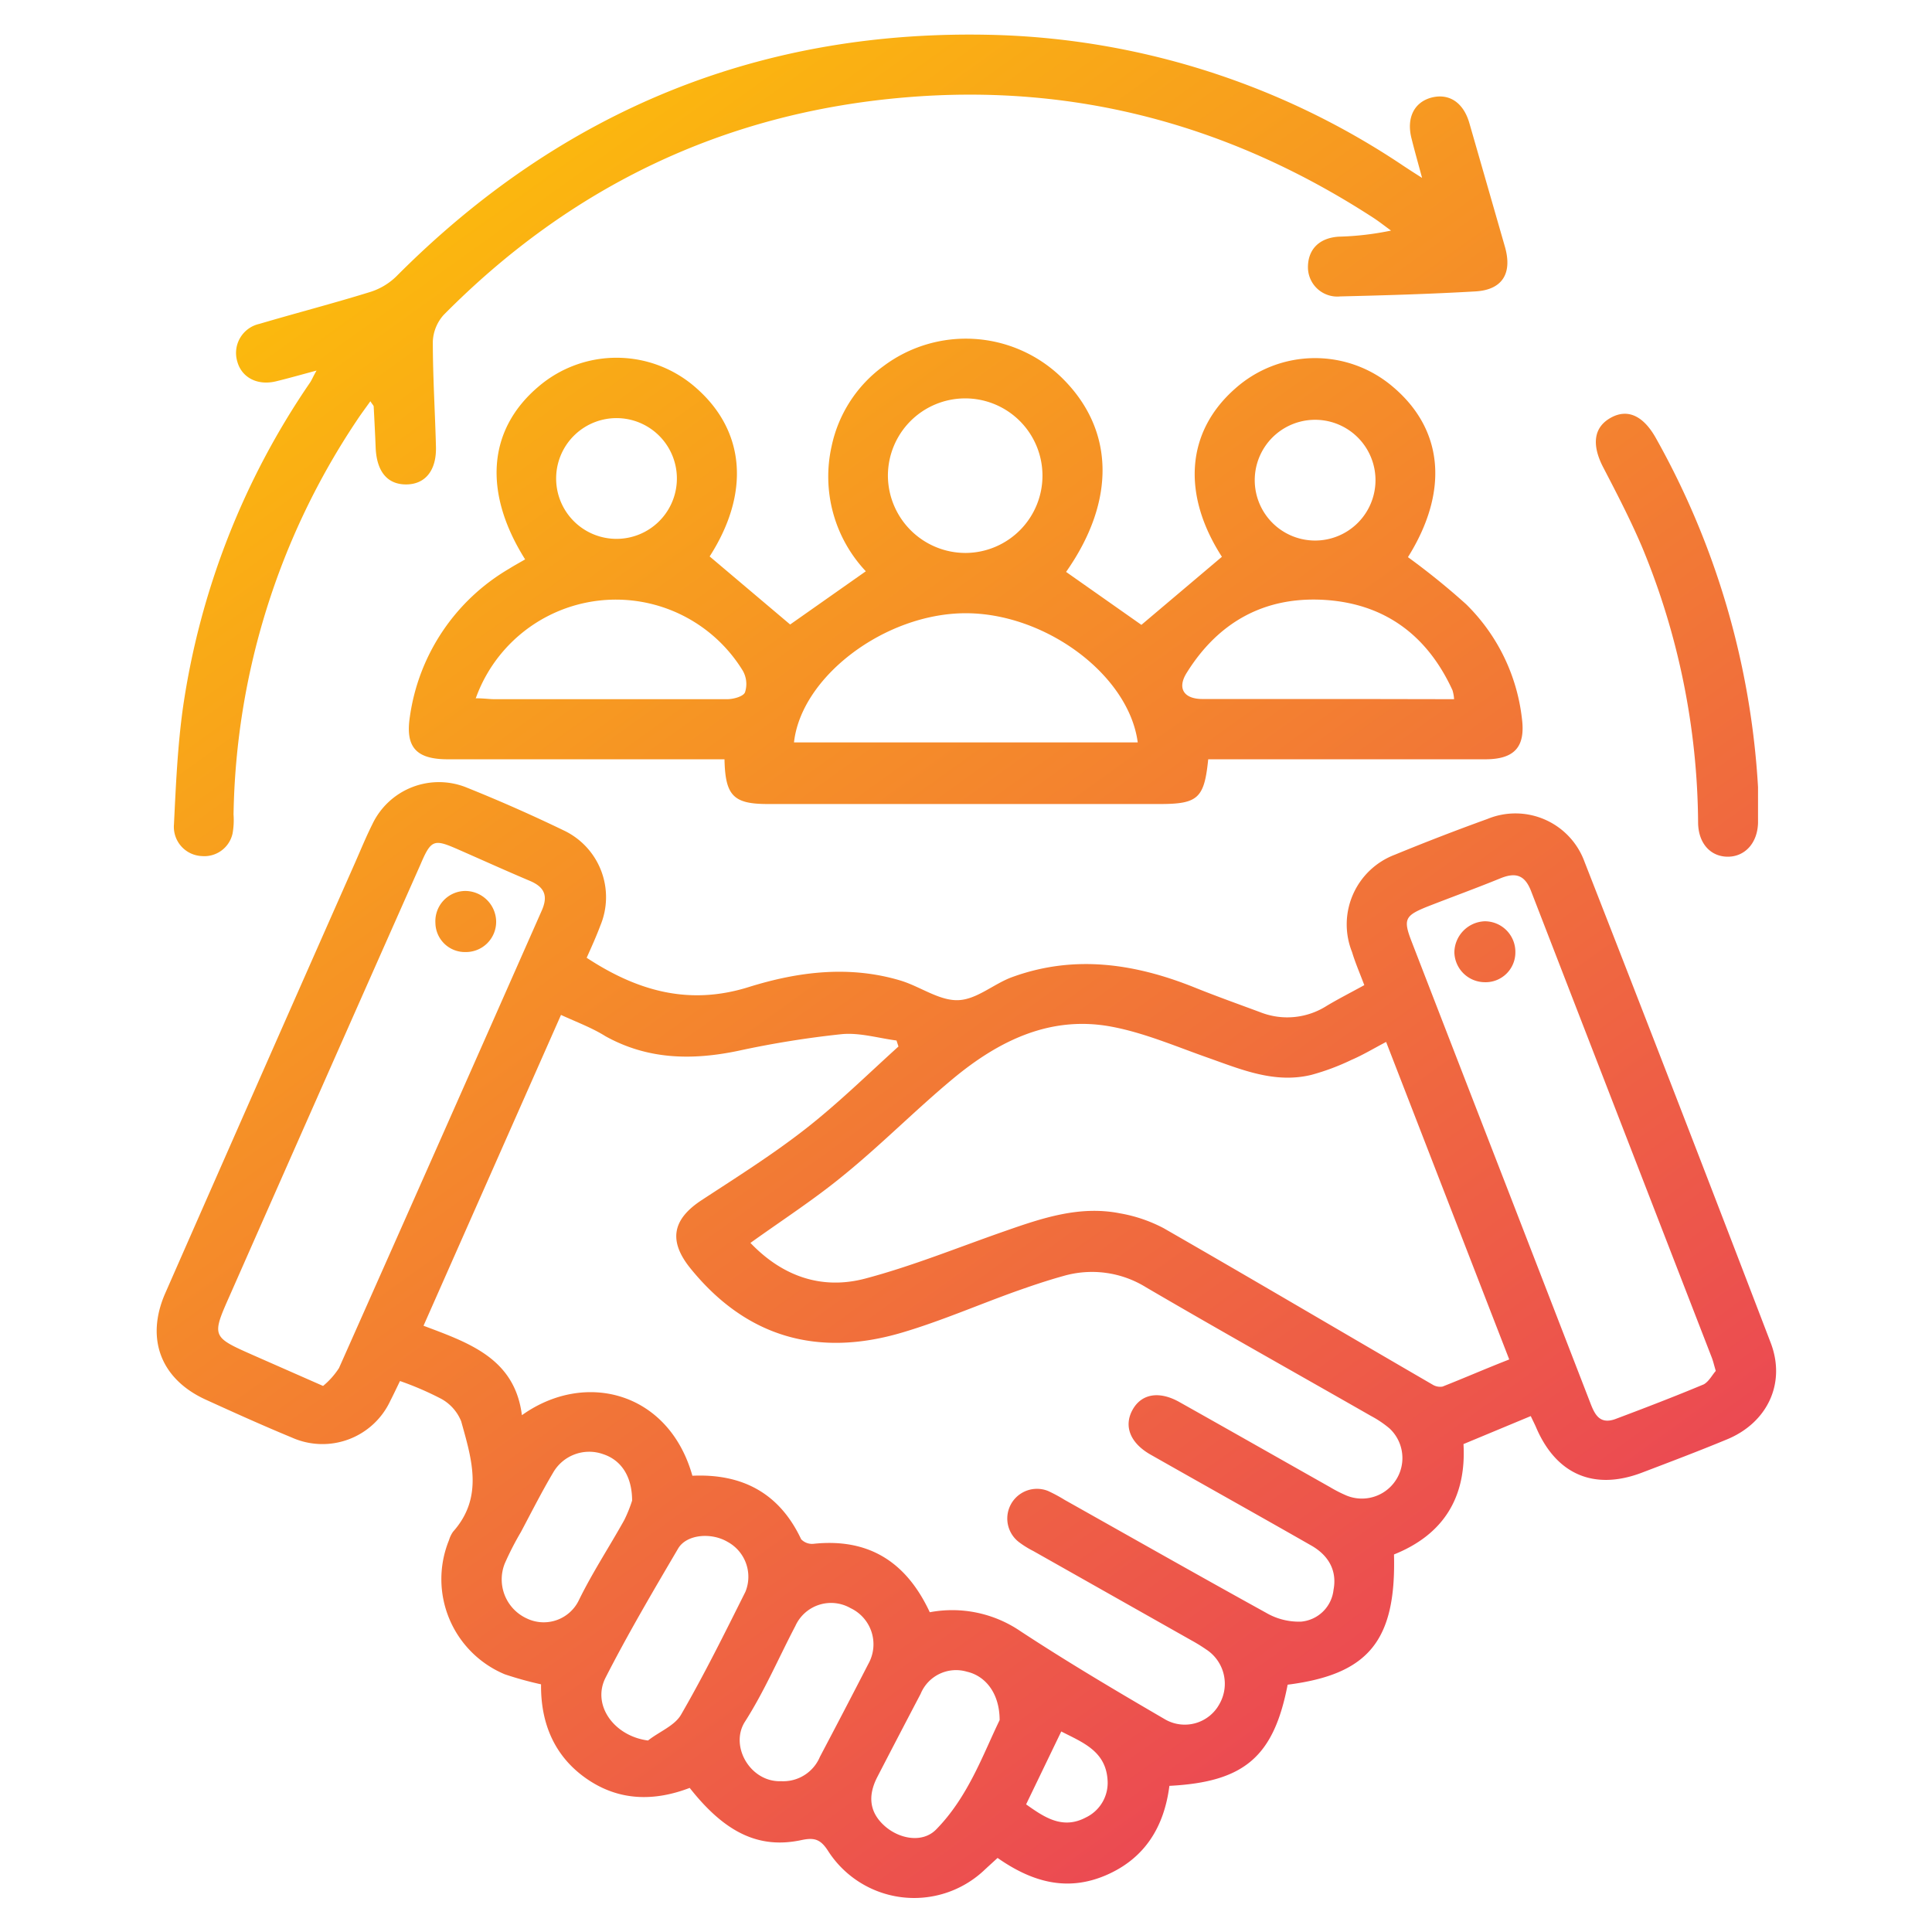
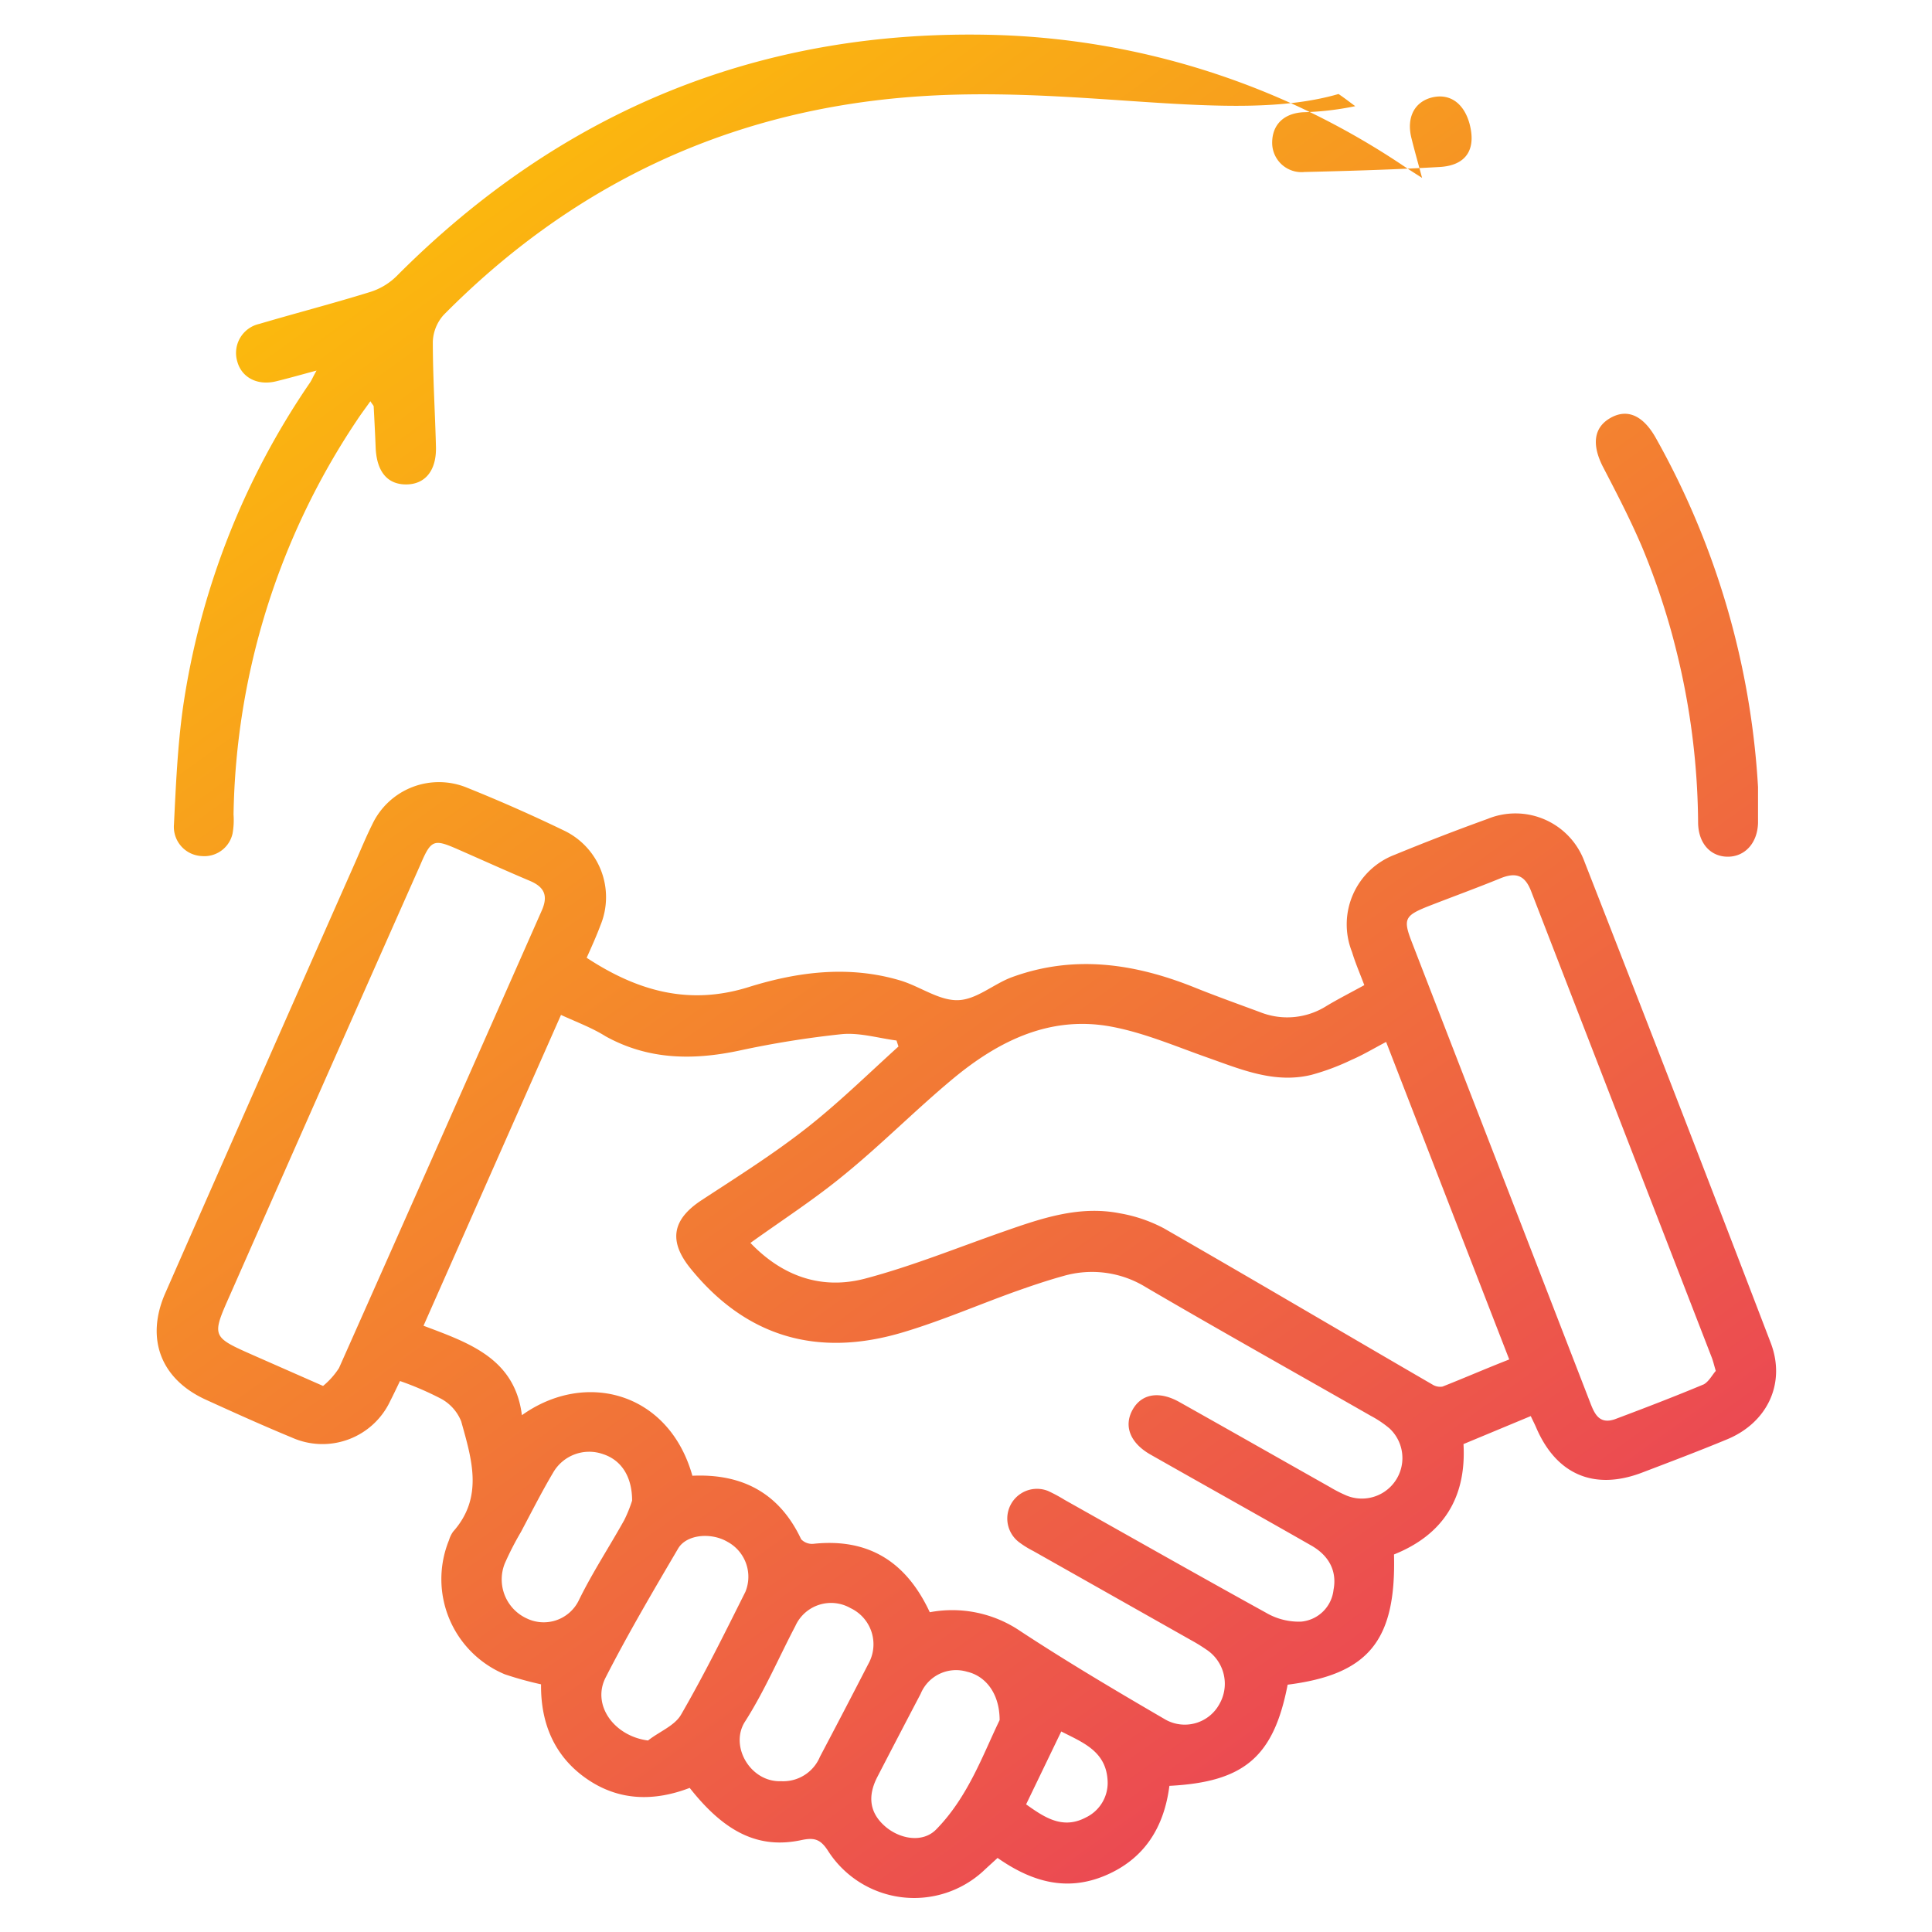
<svg xmlns="http://www.w3.org/2000/svg" xmlns:xlink="http://www.w3.org/1999/xlink" id="Layer_1" data-name="Layer 1" viewBox="0 0 216 216">
  <defs>
    <style>.cls-1{fill:url(#linear-gradient);}.cls-2{fill:url(#linear-gradient-2);}.cls-3{fill:url(#linear-gradient-3);}.cls-4{fill:url(#linear-gradient-4);}.cls-5{fill:url(#linear-gradient-5);}.cls-6{fill:url(#linear-gradient-6);}</style>
    <linearGradient id="linear-gradient" x1="21.76" y1="18.46" x2="183.9" y2="244.1" gradientUnits="userSpaceOnUse">
      <stop offset="0" stop-color="#fdc307" />
      <stop offset="1" stop-color="#e62768" />
    </linearGradient>
    <linearGradient id="linear-gradient-2" x1="52.91" y1="-3.92" x2="215.05" y2="221.71" xlink:href="#linear-gradient" />
    <linearGradient id="linear-gradient-3" x1="51.44" y1="-2.87" x2="213.59" y2="222.77" xlink:href="#linear-gradient" />
    <linearGradient id="linear-gradient-4" x1="106.1" y1="-42.15" x2="268.24" y2="183.49" xlink:href="#linear-gradient" />
    <linearGradient id="linear-gradient-5" x1="1.65" y1="32.91" x2="163.8" y2="258.54" xlink:href="#linear-gradient" />
    <linearGradient id="linear-gradient-6" x1="75.21" y1="-19.95" x2="237.36" y2="205.69" xlink:href="#linear-gradient" />
  </defs>
  <path class="cls-1" d="M60.49,188.31a38.74,38.74,0,0,1-4.05-1.12,11.53,11.53,0,0,1-6.24-15,3.27,3.27,0,0,1,.45-.94c3.46-3.88,2.07-8.17.91-12.35a5,5,0,0,0-2.21-2.5,34.71,34.71,0,0,0-4.63-2c-.38.78-.72,1.51-1.09,2.23a8.37,8.37,0,0,1-11,4.09c-3.22-1.33-6.41-2.77-9.59-4.22-5.06-2.29-6.81-6.83-4.55-11.95Q29.08,120.45,39.72,96.4c.62-1.41,1.2-2.83,1.89-4.21a8.24,8.24,0,0,1,10.64-4.11Q57.7,90.27,63,92.83a8.25,8.25,0,0,1,4.12,10.65c-.46,1.23-1,2.42-1.53,3.6,5.64,3.7,11.41,5.37,18.1,3.28,5.5-1.72,11.24-2.46,17-.73,2.18.66,4.3,2.25,6.41,2.19s4-1.84,6.09-2.59c6.88-2.5,13.61-1.52,20.24,1.12,2.47,1,5,1.9,7.45,2.81a8.21,8.21,0,0,0,7.44-.7c1.32-.79,2.68-1.48,4.21-2.32-.47-1.26-1-2.47-1.37-3.7a8.33,8.33,0,0,1,4.78-10.88q5.13-2.11,10.36-4a8.22,8.22,0,0,1,10.86,4.81q10.5,26.84,20.8,53.74c1.74,4.52-.35,8.94-4.87,10.81-3.16,1.31-6.36,2.52-9.56,3.74-5.31,2-9.51.19-11.76-5-.16-.38-.35-.75-.63-1.34l-7.52,3.13c.34,6-2.28,10.14-7.77,12.34.25,9.64-2.85,13.41-11.89,14.56-1.56,8.05-4.84,10.88-13.22,11.31-.58,4.53-2.7,8.11-7.11,10s-8.34.69-12.1-1.94c-.61.56-1.1,1-1.61,1.48a11.43,11.43,0,0,1-17.35-2.28c-.85-1.32-1.55-1.5-3-1.19-4.71,1-8.51-.82-12.46-5.84-3.92,1.5-7.86,1.5-11.49-1S60.44,192.67,60.49,188.31Zm2.23-74.84L47.35,148.22c5.1,1.92,10.2,3.65,11,10,7.08-5.06,16.43-2.59,19.06,6.77,5.54-.25,9.72,1.91,12.16,7.1a1.68,1.68,0,0,0,1.38.51c6.15-.65,10.37,2,13,7.65a13.55,13.55,0,0,1,10.14,2.12c5.3,3.48,10.76,6.71,16.24,9.9a4.41,4.41,0,0,0,6-1.75,4.57,4.57,0,0,0-1.48-6.11,18.65,18.65,0,0,0-1.62-1l-17.7-10a10.53,10.53,0,0,1-1.61-1,3.32,3.32,0,0,1,3.25-5.72,17.23,17.23,0,0,1,1.86,1c7.49,4.21,15,8.47,22.5,12.61a7.28,7.28,0,0,0,3.94,1,4,4,0,0,0,3.62-3.56c.4-2.07-.48-3.84-2.58-5-5.95-3.4-11.94-6.74-17.89-10.12-2.28-1.3-3-3.19-2-5s3-2.15,5.29-.84c5.61,3.15,11.2,6.33,16.8,9.49a14.93,14.93,0,0,0,1.87.95,4.53,4.53,0,0,0,4.77-7.52,11.83,11.83,0,0,0-2.08-1.4c-8.38-4.79-16.8-9.5-25.13-14.37a11.48,11.48,0,0,0-9.26-1.27c-1.81.5-3.6,1.11-5.38,1.74-4.2,1.51-8.32,3.3-12.6,4.57-9.38,2.79-17.39.61-23.68-7.13-2.5-3.07-2.09-5.49,1.22-7.66,3.91-2.56,7.89-5.06,11.58-7.94s7-6.14,10.43-9.24l-.22-.67c-2-.26-4.12-.9-6.12-.71a107.81,107.81,0,0,0-11.56,1.86c-5.16,1.08-10.12,1-14.86-1.63C66.19,114.91,64.49,114.28,62.72,113.47Zm106,38.48c-4.62-11.9-9.15-23.6-13.75-35.46-1.41.74-2.6,1.46-3.86,2a26.13,26.13,0,0,1-4.49,1.68c-4.1,1-7.83-.59-11.59-1.92-3.55-1.25-7.07-2.77-10.73-3.46-6.84-1.3-12.63,1.56-17.74,5.8-4.19,3.48-8,7.36-12.26,10.82-3.27,2.69-6.85,5-10.4,7.55,3.57,3.73,7.94,5.26,12.78,4,5.31-1.4,10.44-3.5,15.64-5.31,4.17-1.46,8.37-2.89,12.88-2a16.49,16.49,0,0,1,4.91,1.67c10.05,5.77,20,11.65,30.05,17.48a1.6,1.6,0,0,0,1.12.22C163.72,154.06,166.14,153,168.71,152Zm-132.6,3a8.72,8.72,0,0,0,1.78-2q11.37-25.56,22.67-51.15c.74-1.67.28-2.63-1.31-3.31-2.7-1.14-5.37-2.35-8.06-3.53s-3-1.11-4.2,1.71q-10.65,24-21.28,48.1c-2.08,4.68-2.07,4.68,2.63,6.76Zm155.72-1.63c-.22-.74-.31-1.16-.46-1.54q-10.11-26.08-20.21-52.17c-.71-1.83-1.76-2.09-3.43-1.41-2.72,1.11-5.48,2.11-8.21,3.18-2.47,1-2.67,1.41-1.7,3.91q5.44,14.06,10.9,28.13l9,23.25c.5,1.3,1,2.63,2.82,2,3.33-1.25,6.66-2.53,9.94-3.9C191.08,154.43,191.45,153.68,191.83,153.27ZM72.45,194.59c1.26-1,3-1.65,3.71-2.92,2.58-4.46,4.87-9.09,7.18-13.71a4.44,4.44,0,0,0-2-5.58c-1.83-1.08-4.58-.84-5.52.74-2.79,4.75-5.59,9.5-8.1,14.41C66.13,190.6,68.64,194.1,72.45,194.59Zm14.89,4.55a4.45,4.45,0,0,0,4.33-2.73q2.74-5.19,5.42-10.4a4.47,4.47,0,0,0-2-6.22,4.38,4.38,0,0,0-6.17,2c-1.88,3.59-3.48,7.34-5.66,10.74C81.57,195.25,83.91,199.28,87.34,199.14ZM70.67,167.77c0-2.72-1.23-4.53-3.23-5.19a4.65,4.65,0,0,0-5.61,2.08c-1.28,2.16-2.41,4.4-3.59,6.62a33.59,33.59,0,0,0-1.81,3.53,4.8,4.8,0,0,0,2.5,6.15,4.36,4.36,0,0,0,5.81-2.1c1.5-3.06,3.39-5.93,5.05-8.91A15.32,15.32,0,0,0,70.67,167.77Zm41.09,24.54c0-3-1.59-4.94-3.65-5.41a4.28,4.28,0,0,0-5.18,2.47q-2.43,4.63-4.84,9.29c-1.12,2.17-.85,4,.81,5.48s4.25,1.94,5.76.4C108.24,200.9,109.91,196.12,111.76,192.31Zm6.89,1.27-3.93,8.15c2,1.42,4.06,2.85,6.67,1.47a4.29,4.29,0,0,0,2.43-4.28C123.58,195.74,121,194.79,118.65,193.58Z" />
-   <path class="cls-2" d="M79.34,62.21l9,7.61,8.46-5.95a15.45,15.45,0,0,1-3.82-14,14.88,14.88,0,0,1,5.81-8.95,15.36,15.36,0,0,1,19.82,1.21c6,5.79,6.21,13.8.58,21.81l8.42,5.92,9-7.61c-4.51-7-4-14,1.5-18.82a13.41,13.41,0,0,1,17.67-.14c5.65,4.81,6.19,11.72,1.63,19a79.76,79.76,0,0,1,6.5,5.26,21.27,21.27,0,0,1,6.24,12.76c.42,3.2-.83,4.57-4.07,4.58q-14.37,0-28.75,0h-2.25c-.44,4.34-1.13,5-5.39,5H85.83c-3.81,0-4.75-.91-4.83-5H78.82q-14.37,0-28.75,0c-3.53,0-4.78-1.34-4.24-4.8a22.87,22.87,0,0,1,11.08-16.5c.59-.37,1.2-.7,1.8-1.05C54,55.05,54.52,48.06,60.17,43.25a13.42,13.42,0,0,1,17.68.14C83.36,48.24,83.85,55.18,79.34,62.21ZM88.77,83H127.2c-1-7.57-10.37-14.5-19.34-14.44S89.58,75.66,88.77,83ZM53.22,78.07c.87,0,1.48.1,2.08.1,8.67,0,17.33,0,26,0,.71,0,1.84-.31,2-.79a3,3,0,0,0-.27-2.42,16.64,16.64,0,0,0-29.85,3.14Zm109.35.1a4.54,4.54,0,0,0-.18-1c-2.84-6.2-7.66-9.74-14.47-10.11-6.63-.35-11.75,2.54-15.25,8.17-1.08,1.72-.32,2.91,1.74,2.92,5.8,0,11.6,0,17.4,0ZM108,61.82a8.64,8.64,0,1,0-8.73-8.57A8.68,8.68,0,0,0,108,61.82ZM62.18,53.29a6.75,6.75,0,0,0,13.49.51,6.75,6.75,0,1,0-13.49-.51Zm91.6.24a6.75,6.75,0,0,0-13.49-.18,6.75,6.75,0,1,0,13.49.18Z" />
-   <path class="cls-3" d="M35.39,41.43c-1.72.46-3.12.86-4.52,1.2-2.07.51-3.85-.41-4.34-2.21A3.33,3.33,0,0,1,29,36.21C33.1,35,37.23,33.93,41.3,32.67a7.3,7.3,0,0,0,3-1.76c18.5-18.6,40.85-27.75,67.06-27a86.33,86.33,0,0,1,45.54,14.63c.57.38,1.15.75,2.09,1.35-.46-1.71-.83-3-1.17-4.37-.59-2.25.22-4,2.08-4.57,2-.59,3.68.42,4.37,2.79q2,6.95,4,13.91c.82,2.95-.33,4.76-3.32,4.93-5,.29-10.07.44-15.11.56a3.28,3.28,0,0,1-3.61-3.26c0-2,1.26-3.28,3.44-3.42a32.77,32.77,0,0,0,5.85-.68c-.62-.45-1.23-.93-1.87-1.36C137.65,14,120.23,9.28,101.2,10.89,81,12.59,63.84,20.82,49.61,35.2a4.74,4.74,0,0,0-1.22,3c0,3.92.25,7.84.35,11.75.07,2.64-1.19,4.19-3.3,4.21S42.12,52.75,42,50.07c-.06-1.54-.14-3.08-.22-4.61,0-.12-.14-.23-.37-.6-.57.8-1.09,1.49-1.56,2.21a81.52,81.52,0,0,0-13.74,44A8.44,8.44,0,0,1,26,93.19a3.23,3.23,0,0,1-3.43,2.52,3.27,3.27,0,0,1-3.12-3.56c.21-4.32.4-8.67,1-13A86.14,86.14,0,0,1,34.65,42.79C34.87,42.47,35,42.1,35.39,41.43Z" />
+   <path class="cls-3" d="M35.39,41.43c-1.72.46-3.12.86-4.52,1.2-2.07.51-3.85-.41-4.34-2.21A3.33,3.33,0,0,1,29,36.21C33.1,35,37.23,33.93,41.3,32.67a7.3,7.3,0,0,0,3-1.76c18.5-18.6,40.85-27.75,67.06-27a86.33,86.33,0,0,1,45.54,14.63c.57.38,1.15.75,2.09,1.35-.46-1.71-.83-3-1.17-4.37-.59-2.25.22-4,2.08-4.57,2-.59,3.68.42,4.37,2.79c.82,2.95-.33,4.76-3.32,4.93-5,.29-10.07.44-15.11.56a3.28,3.28,0,0,1-3.61-3.26c0-2,1.26-3.28,3.44-3.42a32.77,32.77,0,0,0,5.85-.68c-.62-.45-1.23-.93-1.87-1.36C137.65,14,120.23,9.28,101.2,10.89,81,12.59,63.84,20.82,49.61,35.2a4.74,4.74,0,0,0-1.22,3c0,3.92.25,7.84.35,11.75.07,2.64-1.19,4.19-3.3,4.21S42.12,52.75,42,50.07c-.06-1.54-.14-3.08-.22-4.61,0-.12-.14-.23-.37-.6-.57.8-1.09,1.49-1.56,2.21a81.52,81.52,0,0,0-13.74,44A8.44,8.44,0,0,1,26,93.19a3.23,3.23,0,0,1-3.43,2.52,3.27,3.27,0,0,1-3.12-3.56c.21-4.32.4-8.67,1-13A86.14,86.14,0,0,1,34.65,42.79C34.87,42.47,35,42.1,35.39,41.43Z" />
  <path class="cls-4" d="M196.55,88c0,1.33,0,2.65,0,4-.06,2.25-1.46,3.78-3.38,3.78s-3.29-1.48-3.32-3.79a81.74,81.74,0,0,0-6.26-30.82c-1.31-3.08-2.86-6.06-4.39-9-1.27-2.5-1-4.4.86-5.45s3.63-.3,5.06,2.24A90.32,90.32,0,0,1,196.55,88Z" />
-   <path class="cls-5" d="M55.47,103a3.38,3.38,0,0,1-3.42,3.44,3.3,3.3,0,0,1-3.37-3.24A3.38,3.38,0,0,1,52,99.61,3.47,3.47,0,0,1,55.47,103Z" />
-   <path class="cls-6" d="M169.42,106.47a3.33,3.33,0,0,1-3.49,3.34,3.42,3.42,0,0,1-3.33-3.34A3.53,3.53,0,0,1,166,103,3.42,3.42,0,0,1,169.42,106.47Z" />
</svg>